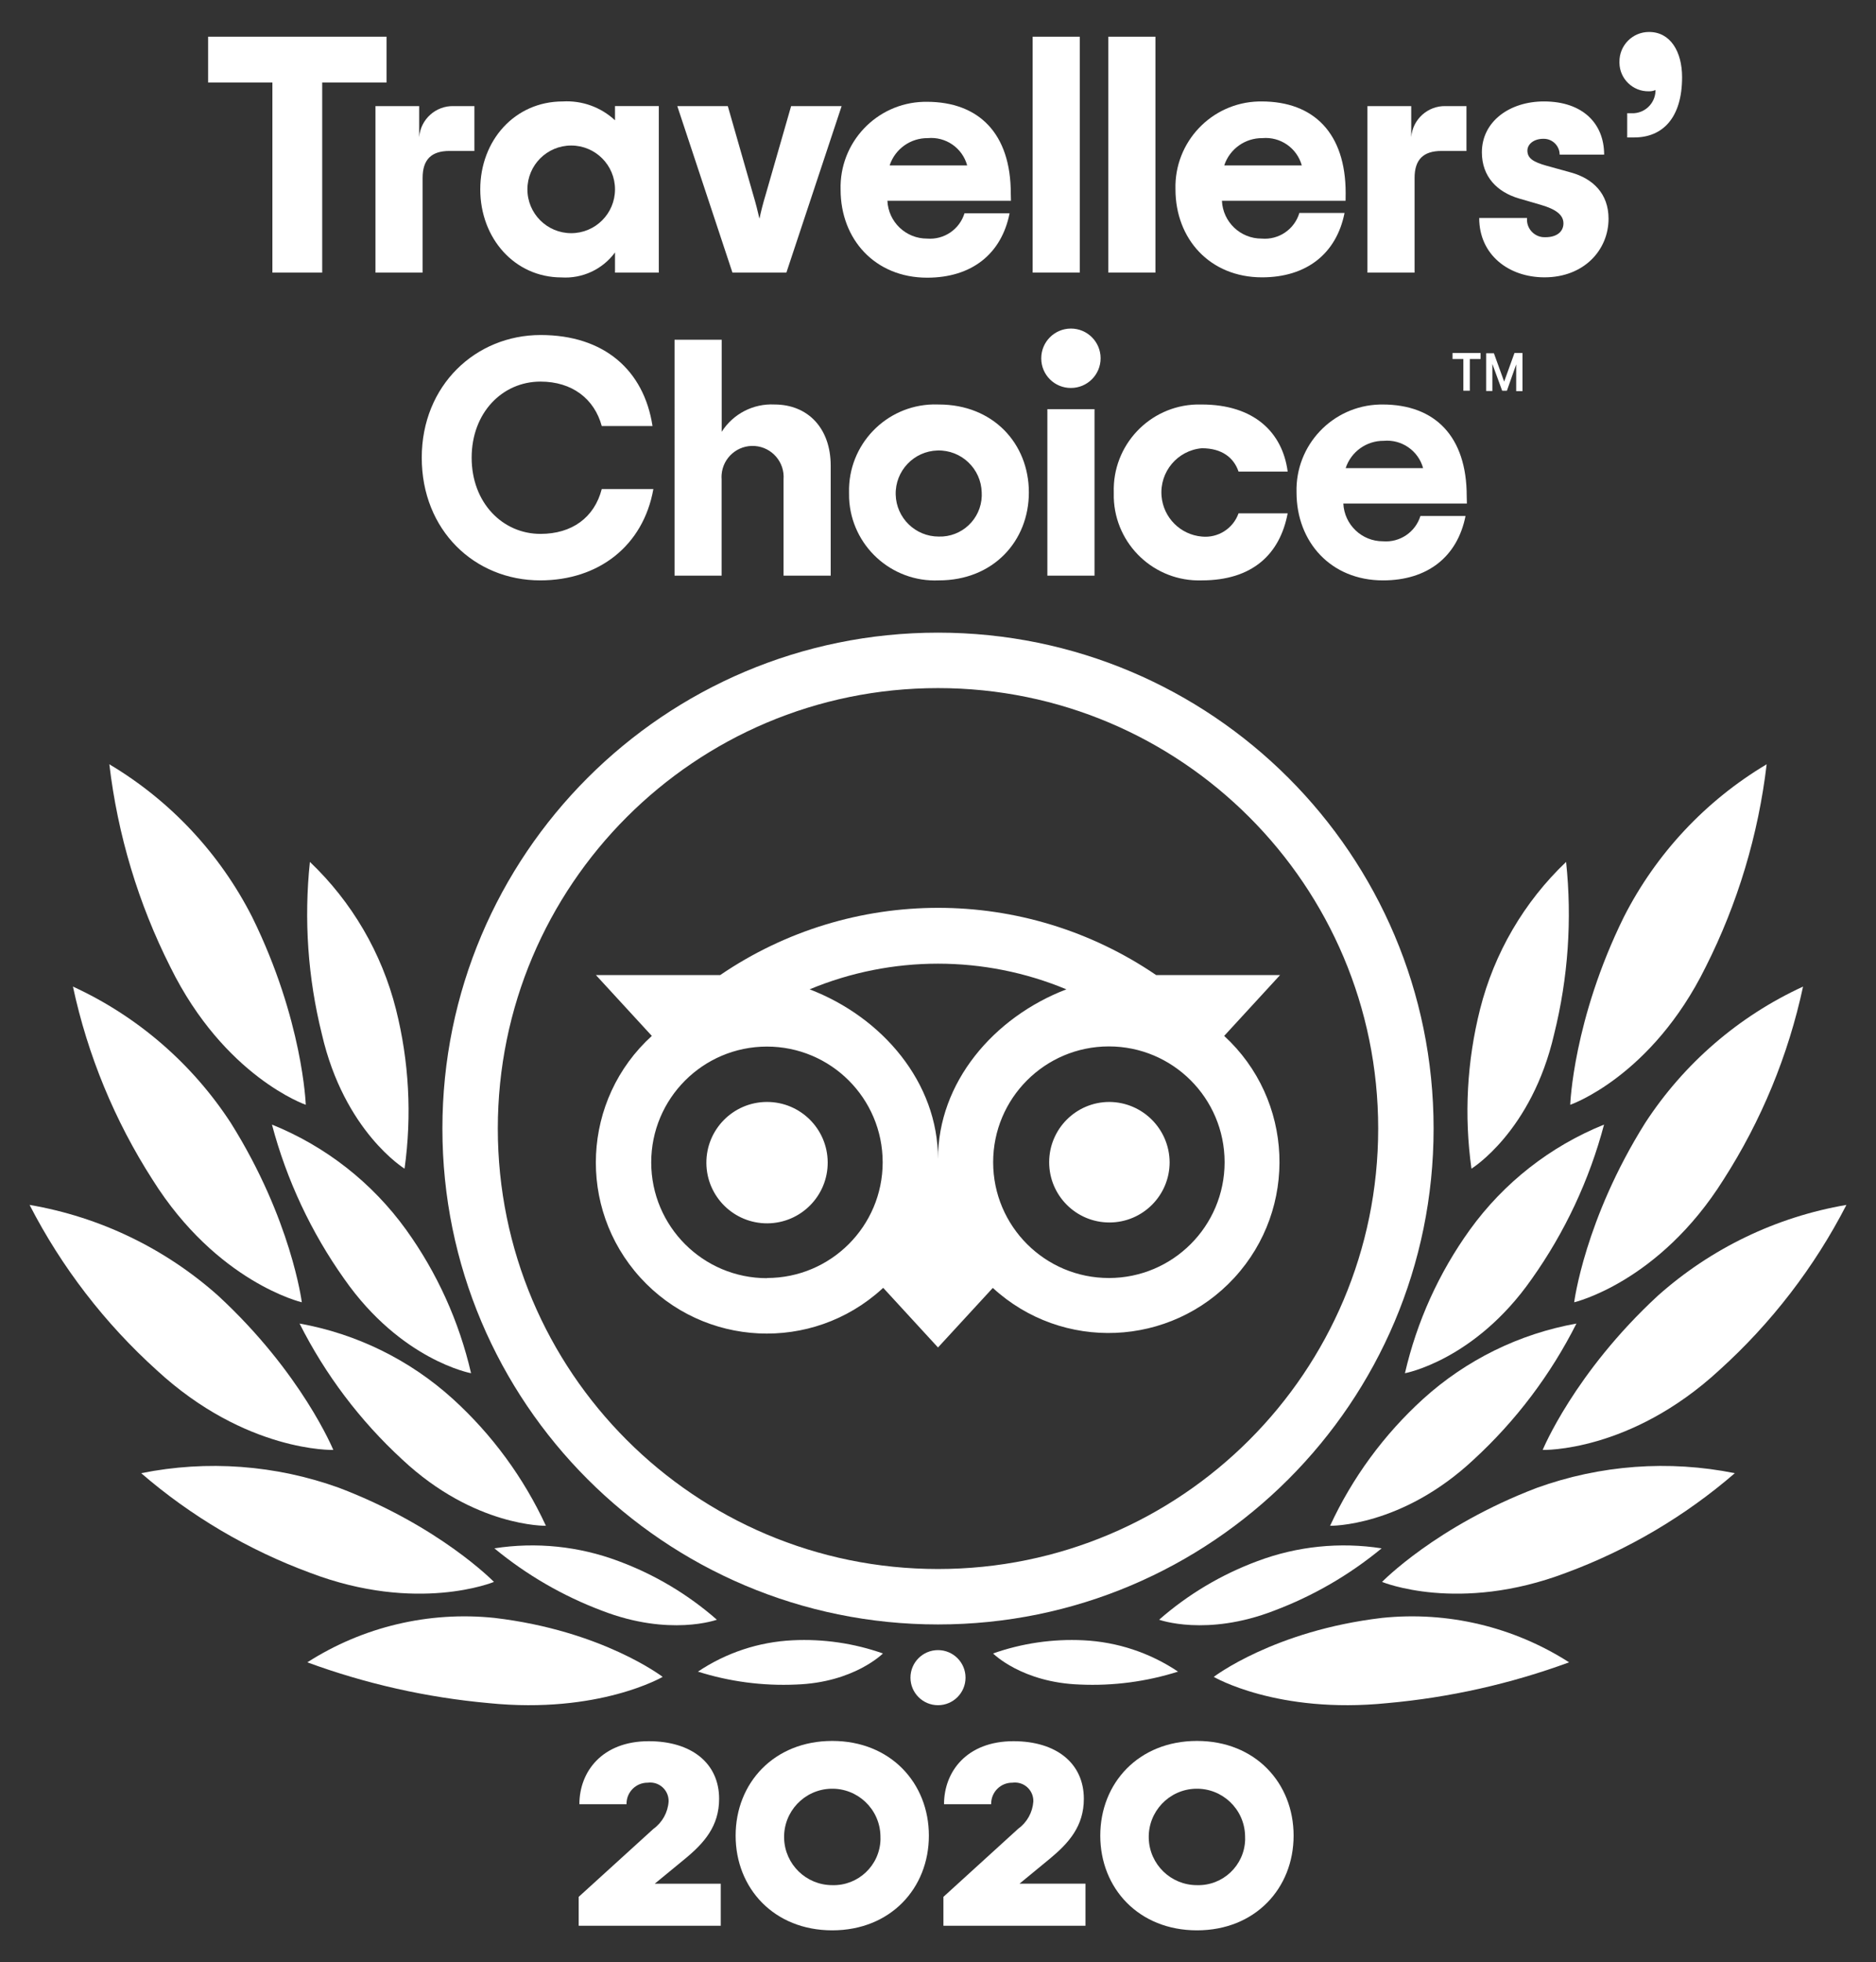
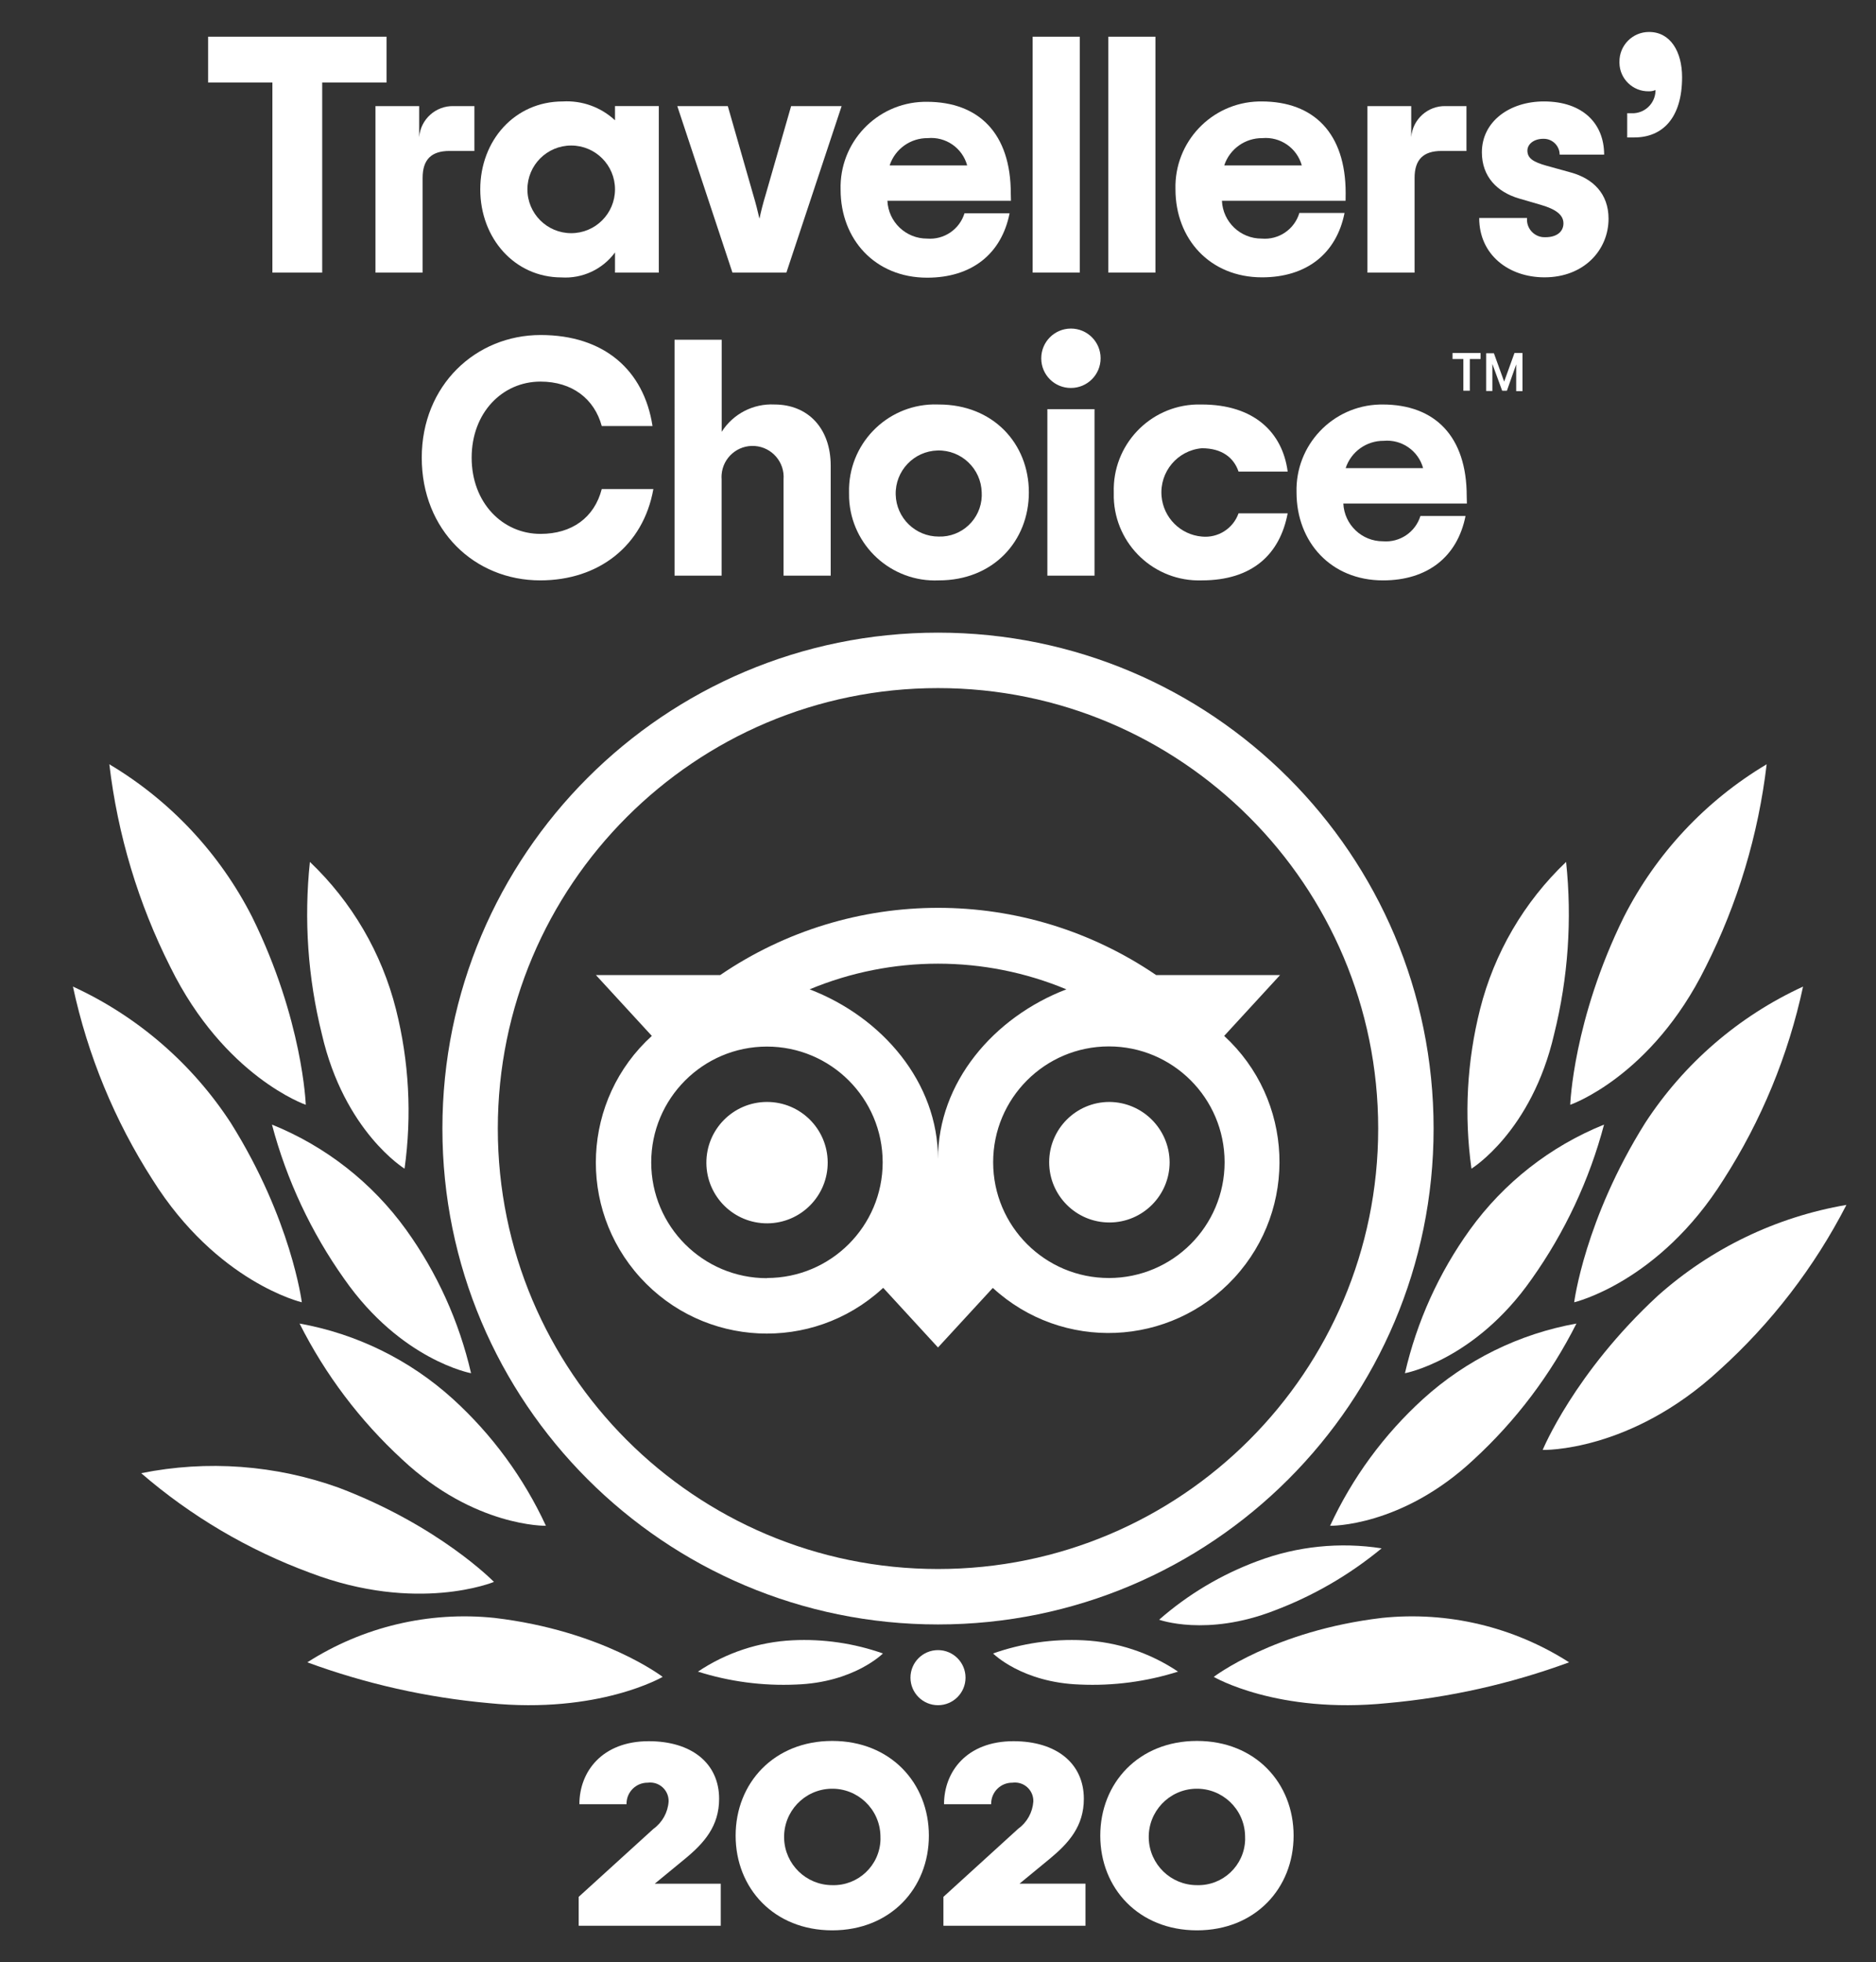
<svg xmlns="http://www.w3.org/2000/svg" version="1.1" id="Layer_1" x="0px" y="0px" width="507px" height="530px" viewBox="45.14 159.445 507 530" enable-background="new 45.14 159.445 507 530" xml:space="preserve">
  <rect x="45.14" y="159.445" width="507" height="530" fill="#333333" stroke="none" />
  <g id="Layer_2">
    <g id="Layer_1-2">
      <path fill="#FFFFFF" d="M201.535,671.766l20.207-18.369c2.391-1.729,3.891-4.43,4.092-7.371c0.088-2.748-2.067-5.045-4.813-5.135    c-0.272-0.008-0.544,0.006-0.813,0.041c-3.133-0.039-5.705,2.469-5.745,5.602c-0.001,0.07,0,0.143,0.002,0.213h-12.743    c0-8.836,6.186-17.021,18.742-17.021c11.627,0,19.021,5.998,19.021,15.557c0,7.371-4,11.928-9.302,16.277l-8.092,6.65h17.835    v11.369h-38.391V671.766z" />
      <path fill="#FFFFFF" d="M243.948,655.232c0-14.207,10.371-25.578,26.113-25.578s26.113,11.371,26.113,25.578    c0,14.209-10.371,25.578-26.113,25.578S243.948,669.441,243.948,655.232z M283.084,655.232    c-0.193-7.189-6.177-12.861-13.366-12.668s-12.861,6.178-12.668,13.365c0.188,7.053,5.958,12.672,13.012,12.674    c6.996,0.203,12.833-5.303,13.036-12.299C283.109,655.947,283.104,655.59,283.084,655.232L283.084,655.232z" />
      <path fill="#FFFFFF" d="M300.105,671.766l20.184-18.369c2.398-1.725,3.906-4.426,4.116-7.371c0.09-2.748-2.064-5.047-4.812-5.137    c-0.28-0.01-0.562,0.006-0.839,0.043c-3.134-0.039-5.706,2.469-5.745,5.602c-0.001,0.07,0,0.143,0.001,0.213h-12.742    c0-8.836,6.186-17.021,18.765-17.021c11.627,0,19.021,5.998,19.021,15.557c0,7.371-4.022,11.928-9.302,16.277l-8.092,6.65h17.835    v11.369h-38.391V671.766z" />
      <path fill="#FFFFFF" d="M342.495,655.232c0-14.207,10.371-25.578,26.137-25.578s26.113,11.371,26.113,25.578    c0,14.209-10.371,25.578-26.113,25.578S342.495,669.441,342.495,655.232z M381.63,655.232    c-0.192-7.189-6.177-12.861-13.365-12.668c-7.189,0.193-12.861,6.178-12.669,13.365c0.189,7.061,5.973,12.684,13.036,12.674    c6.983,0.203,12.81-5.291,13.014-12.275C381.656,655.963,381.652,655.598,381.63,655.232z" />
      <path fill="#FFFFFF" d="M298.64,330.317c-73.972,0-133.938,59.966-133.938,133.937c0,73.973,59.966,133.939,133.938,133.939    s133.938-59.967,133.938-133.939C432.578,390.283,372.612,330.317,298.64,330.317L298.64,330.317z M298.64,583.219    c-65.701,0-118.963-53.262-118.963-118.965c0-65.701,53.262-118.962,118.963-118.962s118.963,53.261,118.963,118.962    C417.603,529.957,364.341,583.219,298.64,583.219L298.64,583.219z M268.829,473.348c0.064,9.053-7.223,16.443-16.276,16.508    s-16.445-7.223-16.51-16.275c-0.063-9.055,7.224-16.445,16.277-16.51c0.038,0,0.077,0,0.115,0    C261.445,457.07,268.766,464.338,268.829,473.348L268.829,473.348z M361.238,473.348c0,8.988-7.288,16.277-16.277,16.277    s-16.277-7.289-16.277-16.277c0-8.99,7.288-16.277,16.277-16.277C353.923,457.133,361.174,464.383,361.238,473.348    L361.238,473.348z M375.98,439.234l15.114-16.439h-33.508c-35.537-24.203-82.262-24.203-117.8,0h-33.601l15.114,16.439    c-18.884,17.162-20.279,46.385-3.116,65.268c17.162,18.885,46.384,20.279,65.268,3.117c0.126-0.115,0.252-0.23,0.376-0.346    l14.812,16.113l14.812-16.09c18.795,17.266,48.028,16.027,65.295-2.768S394.775,456.502,375.98,439.234L375.98,439.234z     M252.436,504.668c-17.272,0.014-31.285-13.979-31.299-31.252c-0.013-17.271,13.979-31.285,31.253-31.299    c17.272-0.012,31.285,13.98,31.299,31.252c0,0.008,0,0.016,0,0.023c-0.026,17.246-14.007,31.217-31.253,31.23V504.668z     M298.64,472.439c0-20.578-14.975-38.229-34.693-45.785c22.206-9.239,47.181-9.239,69.387,0    C313.615,434.211,298.64,451.861,298.64,472.439z M344.844,504.623c-17.273,0.012-31.286-13.98-31.299-31.254    c-0.013-17.271,13.979-31.285,31.252-31.297c17.273-0.014,31.286,13.979,31.299,31.252c0,0.008,0,0.016,0,0.023    C376.096,490.611,362.108,504.609,344.844,504.623z" />
      <path fill="#FFFFFF" d="M224.23,612.354c0,0-16.276-12.486-45.46-15.928c-17.73-1.844-35.562,2.387-50.575,11.998    c15.802,5.807,32.298,9.512,49.064,11.021C206.953,622.445,224.23,612.354,224.23,612.354z" />
      <path fill="#FFFFFF" d="M178.631,586.705c0,0-14.604-15.045-41.856-25.414c-17.132-6.178-35.628-7.545-53.481-3.953    c13.479,11.631,28.94,20.744,45.646,26.902C157.936,595.287,178.631,586.705,178.631,586.705z" />
-       <path fill="#FFFFFF" d="M135.217,551.059c0,0-8.511-20.789-31.136-41.67c-14.35-12.783-32.004-21.277-50.948-24.508    c8.659,16.826,20.296,31.945,34.346,44.623C111.569,551.756,135.217,551.059,135.217,551.059z" />
      <path fill="#FFFFFF" d="M126.706,511.18c0,0-2.813-22.346-19.184-48.436c-10.462-16.059-25.256-28.828-42.67-36.834    c3.978,18.537,11.264,36.205,21.51,52.156C103.802,505.832,126.706,511.18,126.706,511.18z" />
      <path fill="#FFFFFF" d="M127.776,457.838c0,0-0.767-22.906-14.51-50.763c-8.71-17.102-22.085-31.388-38.577-41.205    c2.253,19.077,7.833,37.612,16.487,54.761C105.802,450.279,127.776,457.838,127.776,457.838z" />
      <path fill="#FFFFFF" d="M192.676,571.545c-6.005-12.982-14.552-24.631-25.137-34.252c-11.63-10.541-25.988-17.6-41.438-20.369    c6.953,13.801,16.343,26.232,27.718,36.693C173.352,571.939,192.676,571.545,192.676,571.545z" />
-       <path fill="#FFFFFF" d="M238.879,596.914c-7.825-6.859-16.841-12.227-26.602-15.836c-10.694-4.014-22.244-5.199-33.53-3.441    c8.693,7.178,18.515,12.867,29.066,16.836C226.137,601.564,238.879,596.914,238.879,596.914z" />
      <path fill="#FFFFFF" d="M283.758,606.029c-7.831-2.758-16.123-3.967-24.416-3.559c-9.138,0.441-17.981,3.367-25.578,8.465    c8.57,2.711,17.552,3.891,26.532,3.488C275.968,613.889,283.758,606.029,283.758,606.029z" />
      <path fill="#FFFFFF" d="M172.446,530.34c-3.216-13.959-9.185-27.139-17.557-38.762c-9.163-12.695-21.731-22.537-36.251-28.393    c3.968,14.965,10.592,29.094,19.556,41.715C153.564,526.875,172.446,530.34,172.446,530.34z" />
      <path fill="#FFFFFF" d="M154.471,475.09c2.012-14.369,1.222-28.994-2.325-43.064c-3.838-15.192-11.9-28.986-23.254-39.786    c-1.645,15.572-0.551,31.311,3.232,46.506C138.194,465.115,154.471,475.09,154.471,475.09z" />
      <path fill="#FFFFFF" d="M373.166,612.354c0,0,16.277-12.486,45.46-15.928c17.73-1.844,35.562,2.387,50.575,11.998    c-15.839,5.816-32.374,9.523-49.18,11.021C390.327,622.445,373.166,612.354,373.166,612.354z" />
-       <path fill="#FFFFFF" d="M418.65,586.705c0,0,14.603-15.045,41.855-25.414c17.132-6.178,35.628-7.545,53.482-3.953    c-13.467,11.625-28.911,20.738-45.6,26.902C439.345,595.287,418.65,586.705,418.65,586.705z" />
      <path fill="#FFFFFF" d="M462.063,551.059c0,0,8.511-20.789,31.136-41.67c14.35-12.783,32.004-21.277,50.948-24.508    c-8.659,16.826-20.296,31.945-34.345,44.623C485.711,551.756,462.063,551.059,462.063,551.059z" />
      <path fill="#FFFFFF" d="M470.573,511.18c0,0,2.813-22.346,19.184-48.436c10.463-16.059,25.256-28.828,42.67-36.834    c-3.978,18.537-11.264,36.205-21.509,52.156C493.478,505.832,470.573,511.18,470.573,511.18z" />
      <path fill="#FFFFFF" d="M469.504,457.838c0,0,0.768-22.906,14.51-50.763c8.71-17.102,22.085-31.388,38.577-41.205    c-2.252,19.077-7.832,37.612-16.486,54.761C491.478,450.279,469.504,457.838,469.504,457.838z" />
      <path fill="#FFFFFF" d="M404.605,571.545c6.004-12.982,14.552-24.631,25.137-34.252c11.629-10.541,25.988-17.6,41.437-20.369    c-6.953,13.801-16.343,26.232-27.718,36.693C423.928,571.939,404.605,571.545,404.605,571.545z" />
      <path fill="#FFFFFF" d="M358.401,596.914c7.825-6.859,16.842-12.227,26.602-15.836c10.694-4.014,22.244-5.199,33.531-3.441    c-8.693,7.178-18.516,12.867-29.066,16.836C371.143,601.564,358.401,596.914,358.401,596.914z" />
      <path fill="#FFFFFF" d="M313.522,606.029c7.831-2.758,16.124-3.967,24.416-3.559c9.138,0.441,17.981,3.367,25.578,8.465    c-8.57,2.711-17.552,3.891-26.531,3.488C321.312,613.889,313.522,606.029,313.522,606.029z" />
      <path fill="#FFFFFF" d="M424.834,530.34c3.216-13.959,9.185-27.139,17.557-38.762c9.164-12.695,21.731-22.537,36.252-28.393    c-3.969,14.963-10.592,29.094-19.557,41.715C443.716,526.875,424.834,530.34,424.834,530.34z" />
      <path fill="#FFFFFF" d="M442.809,475.09c-2.012-14.369-1.222-28.994,2.326-43.064c3.837-15.192,11.899-28.986,23.253-39.786    c1.645,15.572,0.551,31.311-3.232,46.506C459.086,465.115,442.809,475.09,442.809,475.09z" />
      <circle fill="#FFFFFF" cx="298.64" cy="612.563" r="7.44" />
      <path fill="#FFFFFF" d="M149.611,181.729h-17.394v51.343h-13.463v-51.343h-17.37v-12.371h48.227V181.729z" />
      <path fill="#FFFFFF" d="M173.352,188.101v12.115h-6.72c-4.93,0-7.278,2.325-7.278,7.278v25.579h-12.742v-44.972h11.812v8.371    c0.393-4.814,4.473-8.486,9.301-8.371H173.352z" />
      <path fill="#FFFFFF" d="M174.934,210.586c0-13.185,9.301-23.742,22.3-23.742c5.202-0.3,10.302,1.54,14.114,5.093v-3.837h11.836    v44.972h-11.836v-5.441c-3.364,4.57-8.824,7.111-14.486,6.744C184.211,234.351,174.934,223.794,174.934,210.586z M211.348,210.586    c0.001-6.537-5.298-11.836-11.834-11.837c-6.537-0.001-11.837,5.297-11.838,11.834c0,0.001,0,0.002,0,0.003    c-0.001,6.537,5.298,11.836,11.834,11.837c6.537,0.001,11.837-5.297,11.838-11.834    C211.348,210.588,211.348,210.587,211.348,210.586z" />
      <path fill="#FFFFFF" d="M228.183,188.101h13.649l6.813,23.765c0.814,2.721,1.279,4.651,1.744,6.65    c0.441-2.093,0.907-3.93,1.721-6.65l6.836-23.765h13.65l-14.929,44.972h-14.58L228.183,188.101z" />
      <path fill="#FFFFFF" d="M318.359,213.679h-33.392c0.262,5.734,5.003,10.239,10.743,10.208c4.55,0.367,8.744-2.475,10.092-6.836    h12.185c-2.186,11.022-10.278,17.393-22.276,17.393c-14.114,0-23.393-10.394-23.393-23.765    c-0.36-12.747,9.682-23.373,22.43-23.732c0.274-0.008,0.549-0.011,0.823-0.009c14.185,0,22.741,8.627,22.741,24.741    L318.359,213.679z M285.595,204.122h20.928c-1.289-4.717-5.781-7.827-10.649-7.371c-4.639-0.047-8.782,2.888-10.278,7.278V204.122    z" />
      <path fill="#FFFFFF" d="M324.218,169.358h12.743v63.714h-12.743V169.358z" />
      <path fill="#FFFFFF" d="M344.657,169.358h12.743v63.714h-12.743V169.358z" />
      <path fill="#FFFFFF" d="M408.79,213.679h-33.415c0.262,5.734,5.003,10.239,10.743,10.208c4.609,0.402,8.866-2.494,10.185-6.93    h12.208c-2.186,11.022-10.301,17.394-22.3,17.394c-14.114,0-23.393-10.394-23.393-23.765c-0.36-12.748,9.682-23.373,22.43-23.733    c0.274-0.008,0.549-0.011,0.823-0.009c14.185,0,22.742,8.627,22.742,24.742L408.79,213.679z M376.027,204.122h20.928    c-1.306-4.706-5.786-7.807-10.65-7.371c-4.638-0.047-8.782,2.888-10.277,7.278V204.122z" />
      <path fill="#FFFFFF" d="M441.46,188.101v12.115h-6.743c-4.906,0-7.278,2.325-7.278,7.278v25.579h-12.742v-44.972h11.836v8.371    c0.393-4.814,4.473-8.486,9.301-8.371H441.46z" />
      <path fill="#FFFFFF" d="M444.903,218.33h12.929c-0.235,2.622,1.7,4.938,4.322,5.173c0.225,0.02,0.451,0.024,0.677,0.012    c3,0,4.837-1.465,4.837-3.744s-2.023-3.813-6.116-5l-5.906-1.721c-5.93-1.744-10.021-5.93-10.021-12.464    c0-8.301,7.464-13.743,16.766-13.743c10.533,0,16.276,6,16.276,14.371h-12.021c-0.012-2.376-1.947-4.292-4.323-4.281    c-0.039,0-0.078,0.001-0.118,0.002c-2.558,0-4.278,1.465-4.278,3.186c0,2.093,1.628,3.093,5.186,4.092l6.557,1.814    c6,1.651,10.186,5.744,10.186,12.487c0,8.464-6.65,15.835-17.301,15.835C452.831,234.351,444.903,228.235,444.903,218.33z" />
      <path fill="#FFFFFF" d="M484.898,190.031h1.186c3.426,0.142,6.318-2.521,6.46-5.947c0.004-0.11,0.006-0.221,0.005-0.331    c-0.569,0.255-1.19,0.375-1.814,0.349c-4.301,0.079-7.852-3.345-7.931-7.646c-0.002-0.118-0.002-0.235,0.002-0.353    c-0.026-4.405,3.524-7.997,7.929-8.022c0.031,0,0.062,0,0.094,0c5.72,0,8.905,5.278,8.905,12.208    c0,11.092-5.348,16.277-12.905,16.277h-1.93V190.031z" />
      <path fill="#FFFFFF" d="M159.121,283.066c0-19.556,14.58-33.136,32.136-33.136c17.114,0,27.904,9.464,30.229,24.579h-13.72    c-2-7.348-7.999-11.999-16.557-11.999c-10.277,0-18.603,8.371-18.603,20.556s8.372,20.579,18.603,20.579    c8.465,0,14.557-4.372,16.557-12.115h13.952c-2.721,15.3-14.743,24.671-30.578,24.671    C173.375,316.202,159.121,302.646,159.121,283.066z" />
      <path fill="#FFFFFF" d="M227.439,251.209h12.743v24.858c3.084-4.85,8.538-7.666,14.277-7.372c8.906,0,15.185,6.278,15.185,16.557    v29.671h-12.743v-26.021c0.345-4.623-3.123-8.65-7.747-8.996c-4.623-0.345-8.65,3.124-8.995,7.747    c-0.031,0.416-0.031,0.833,0,1.249v26.021h-12.72V251.209z" />
      <path fill="#FFFFFF" d="M274.596,292.438c-0.282-12.839,9.897-23.477,22.737-23.759c0.513-0.011,1.026-0.005,1.539,0.017    c14.673,0,24.323,10.557,24.323,23.742s-9.65,23.765-24.323,23.765c-12.829,0.568-23.69-9.372-24.259-22.201    C274.59,293.48,274.584,292.958,274.596,292.438z M310.452,292.438c-0.167-6.419-5.506-11.487-11.925-11.32    s-11.487,5.506-11.32,11.925c0.164,6.3,5.317,11.322,11.619,11.324c6.238,0.19,11.449-4.714,11.639-10.953    C310.475,293.088,310.471,292.763,310.452,292.438z" />
      <path fill="#FFFFFF" d="M326.543,256.209c0-4.431,3.592-8.022,8.022-8.022s8.022,3.592,8.022,8.022s-3.592,8.022-8.022,8.022l0,0    c-4.404,0.026-7.996-3.524-8.022-7.929C326.543,256.271,326.543,256.24,326.543,256.209z M328.195,269.952h12.743v44.972h-12.743    V269.952z" />
      <path fill="#FFFFFF" d="M346.146,292.438c-0.391-12.721,9.604-23.35,22.325-23.742c0.472-0.014,0.944-0.014,1.417,0    c14.207,0,21.857,7.558,23.253,18.114h-13.277c-1.279-3.744-4.465-6.302-9.93-6.302c-6.588,0.583-11.457,6.396-10.874,12.983    c0.511,5.781,5.093,10.364,10.874,10.875c4.361,0.446,8.462-2.147,9.93-6.278h13.277c-2.093,10.999-9.464,18.114-23.253,18.114    c-12.722,0.392-23.351-9.603-23.742-22.324C346.13,293.398,346.131,292.917,346.146,292.438z" />
      <path fill="#FFFFFF" d="M441.577,295.437h-33.392c0.262,5.725,4.988,10.227,10.72,10.208c4.556,0.369,8.759-2.471,10.114-6.836    h12.186c-2.187,11.022-10.278,17.394-22.3,17.394c-14.092,0-23.37-10.371-23.37-23.765c-0.359-12.748,9.683-23.373,22.43-23.733    c0.274-0.008,0.549-0.011,0.824-0.009c14.184,0,22.741,8.627,22.741,24.742L441.577,295.437z M408.814,285.88h20.928    c-1.298-4.711-5.784-7.816-10.65-7.371C414.426,278.468,410.271,281.448,408.814,285.88z" />
      <polygon fill="#FFFFFF" points="437.694,254.791 445.274,254.791 445.274,256.418 442.367,256.418 442.367,264.976     440.623,264.976 440.623,256.418 437.694,256.418   " />
      <path fill="#FFFFFF" d="M451.646,262.511l-2.768-7.65h-2.093v10.185h1.675v-5.744c0-0.558,0-1.023,0-1.558l2.65,7.232h1.279    l2.511-7.116c0,0.535,0,1,0,1.558v5.674h1.698v-10.301h-2.163L451.646,262.511z" />
    </g>
  </g>
</svg>